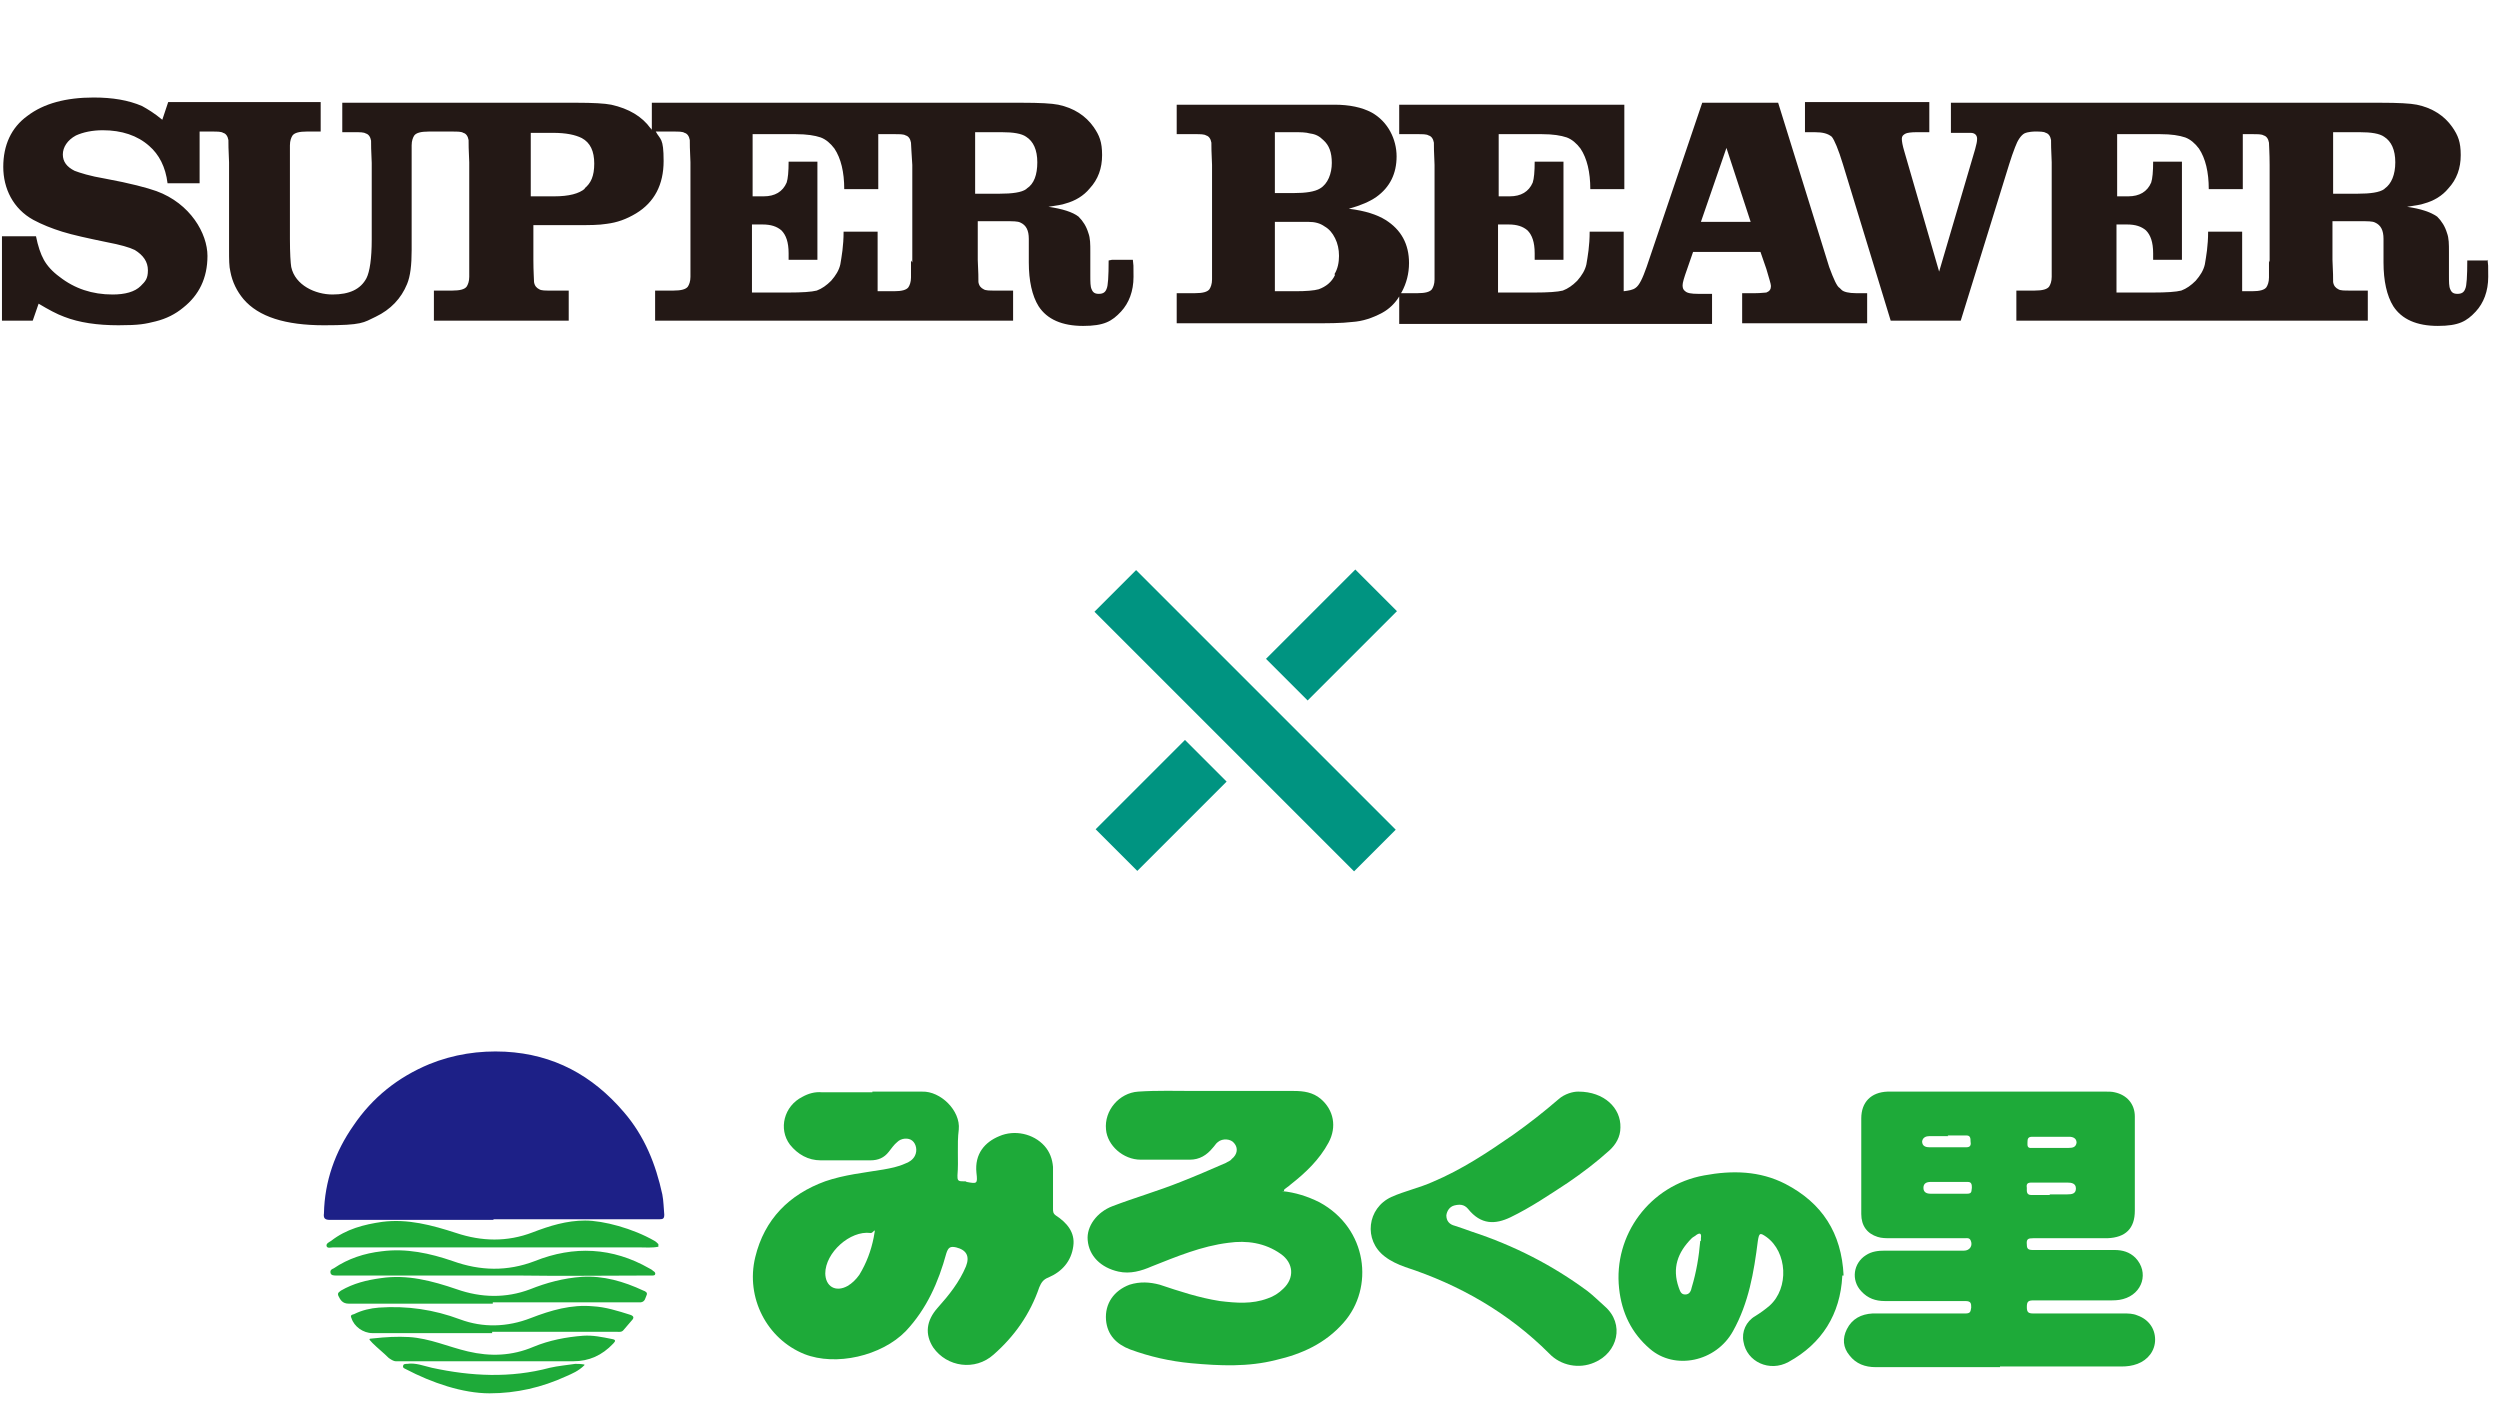
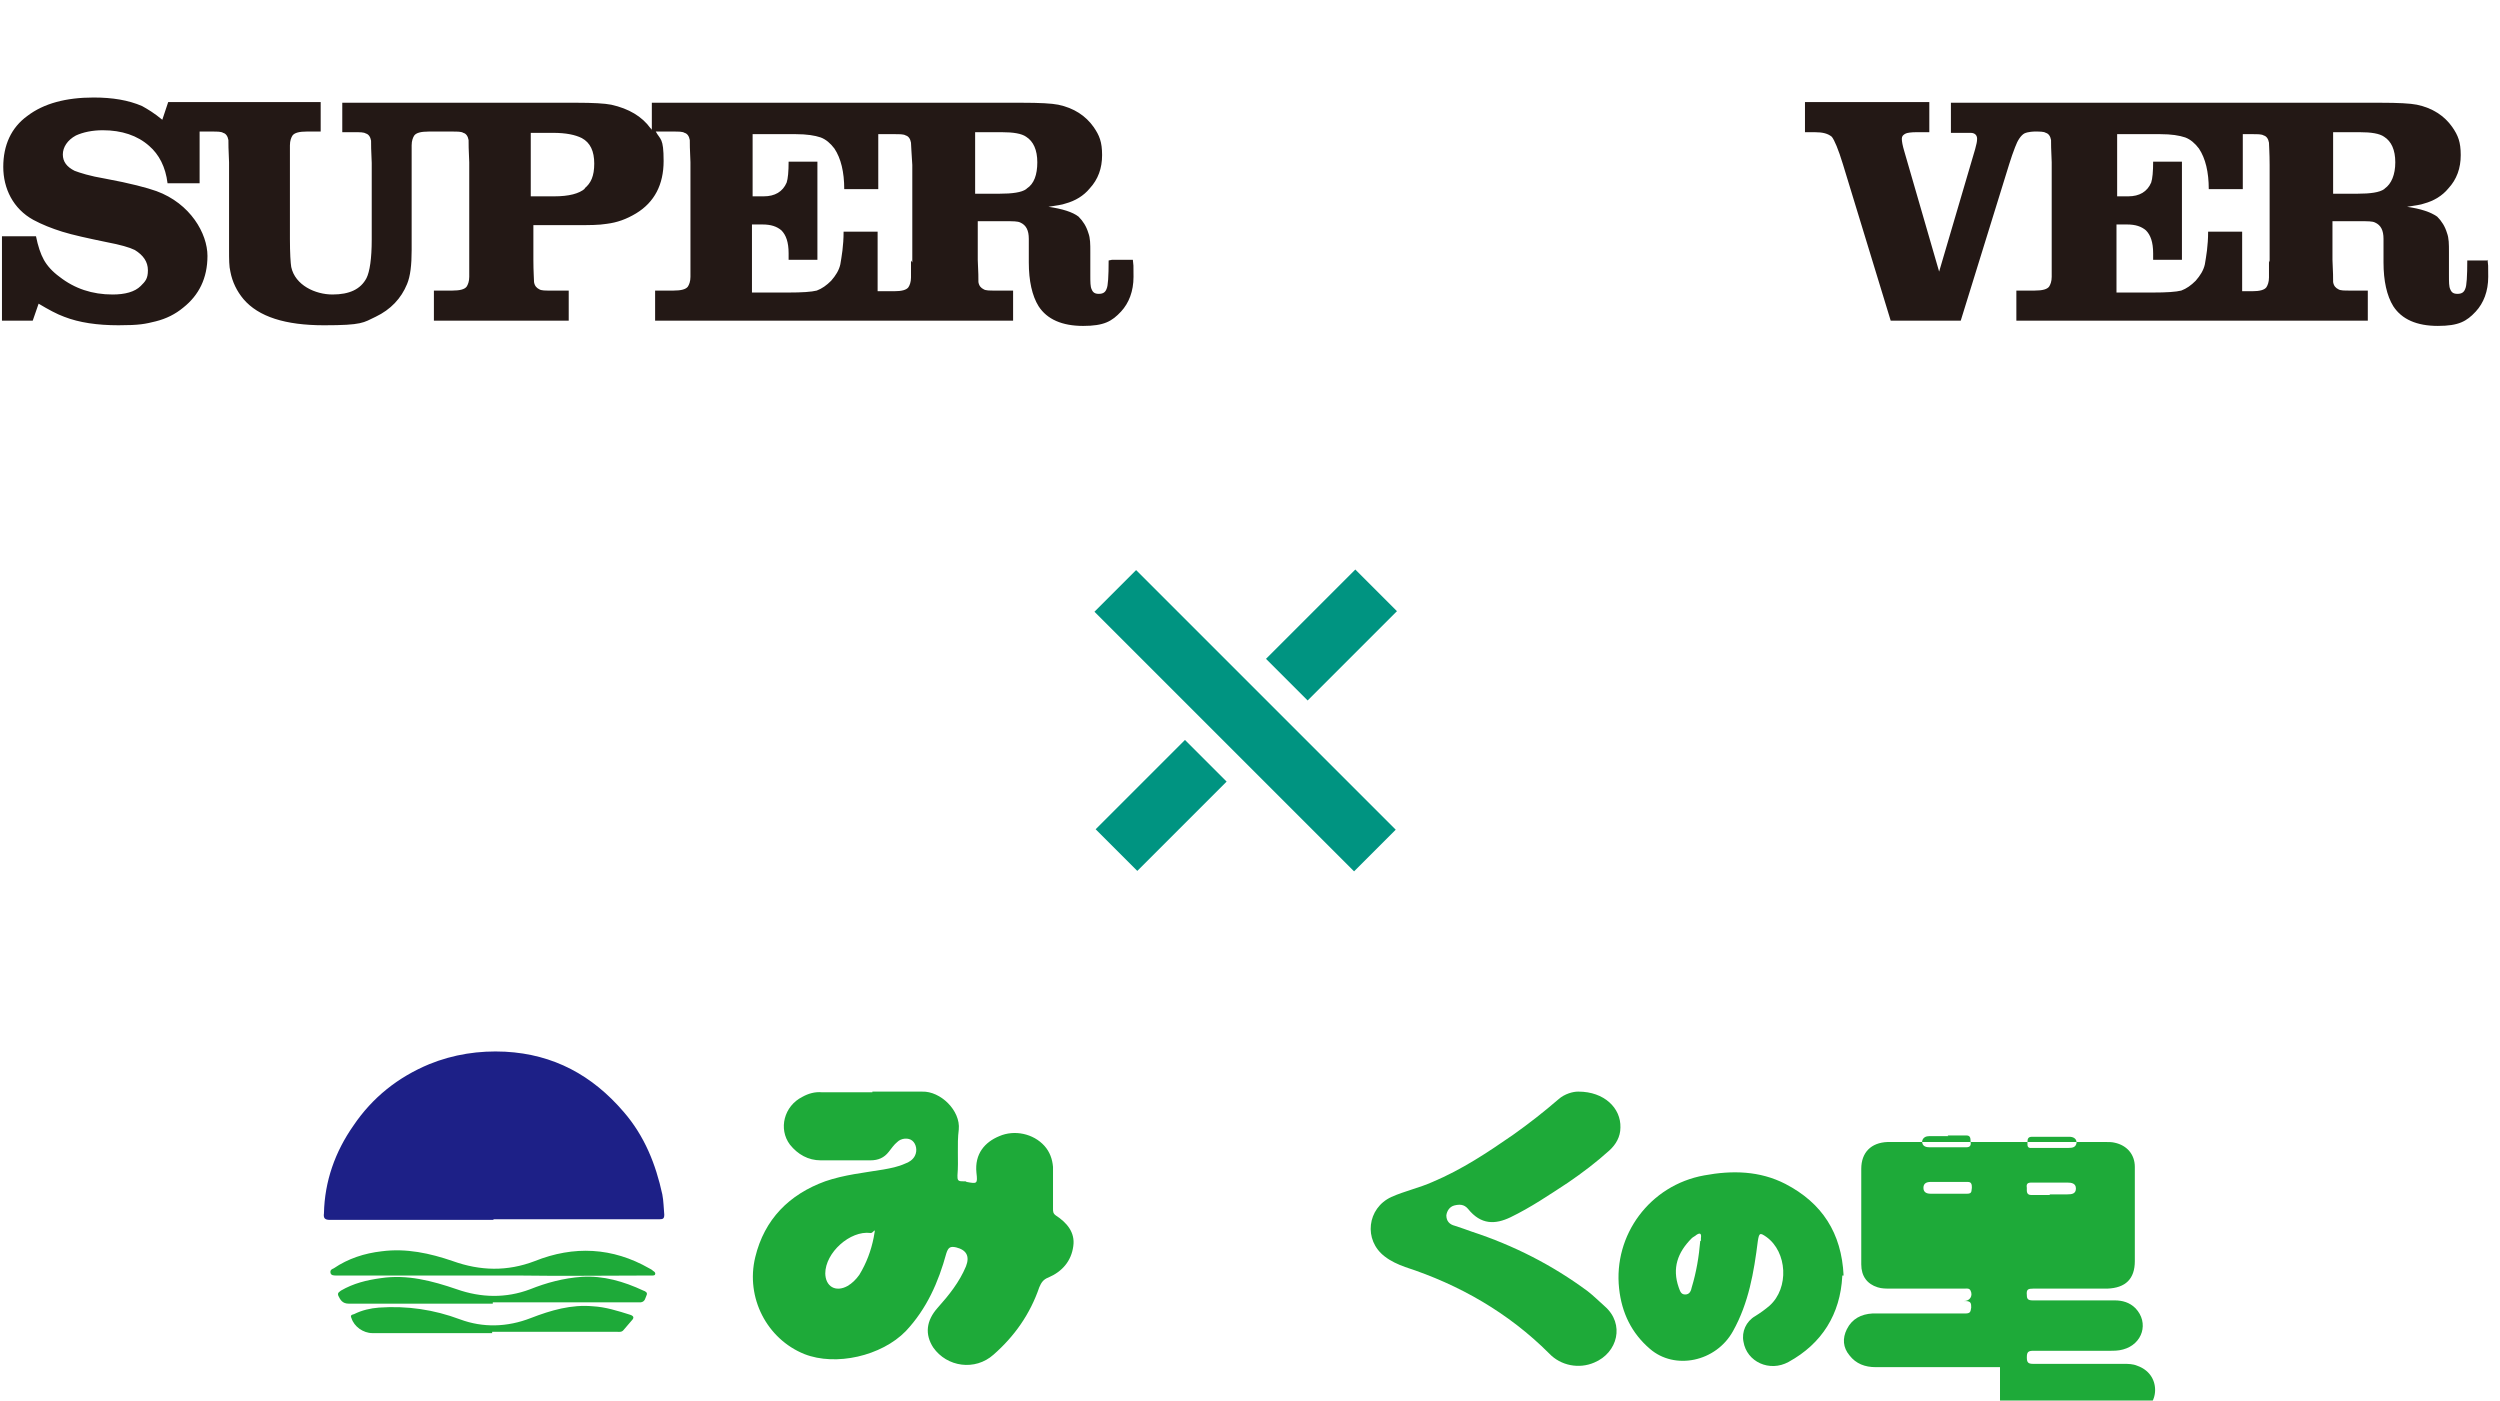
<svg xmlns="http://www.w3.org/2000/svg" id="_レイヤー_1" data-name=" レイヤー 1" version="1.1" viewBox="0 0 382 214">
  <defs>
    <style>
      .cls-1 {
        fill: #009481;
      }

      .cls-1, .cls-2, .cls-3, .cls-4 {
        stroke-width: 0px;
      }

      .cls-2 {
        fill: #231815;
      }

      .cls-3 {
        fill: #1d2087;
      }

      .cls-3, .cls-4 {
        fill-rule: evenodd;
      }

      .cls-4 {
        fill: #1eaa39;
      }
    </style>
  </defs>
  <g>
-     <path class="cls-4" d="M305.6,208.9h-19c-1.6,0-3-.5-4-1.8-1-1.2-1.1-2.6-.4-4,.8-1.6,2.2-2.3,3.9-2.4h14.2c.8,0,.8-.3.9-.9,0-.6,0-1-.9-1h-12.3c-1.4,0-2.6-.4-3.6-1.5-1.6-1.7-1.2-4.3.7-5.5.9-.6,1.9-.7,2.9-.7h12.1c.9,0,1.4-.8,1-1.6-.2-.4-.6-.3-.9-.3h-11.4c-.6,0-1.3,0-1.9-.2-1.6-.5-2.5-1.7-2.5-3.5v-14.6c0-2.5,1.5-4,4-4.1h33.4c.4,0,.9,0,1.3.1,1.9.4,3.1,1.8,3.1,3.7v14.4c0,2.7-1.4,4.1-4.2,4.2h-11.3c-.8,0-1.1.1-1,1,0,.6.2.8.9.8h12.5c1.2,0,2.3.3,3.2,1.2,2.1,2.2,1.1,5.5-1.9,6.3-.7.2-1.4.2-2.1.2h-11.6c-.8,0-1,.2-1,1s.2,1,1,1h13.8c.7,0,1.4,0,2.1.3,1.7.6,2.7,2,2.7,3.7s-1.1,3.1-2.7,3.7c-.8.3-1.6.4-2.4.4h-18.7.1ZM313.2,182.5h2.7c.7,0,1.3-.1,1.3-.9s-.7-.9-1.3-.9h-5.5c-.6,0-.8.2-.7.8,0,.5-.1,1.1.7,1.1h2.8ZM297.6,182.4h3c.8,0,.6-.5.7-.9,0-.4,0-.9-.6-.9h-5.7c-.6,0-1.1.2-1.1.9s.5.9,1.1.9h2.8-.2ZM313.3,175.4h2.8c.6,0,1.1-.1,1.2-.8,0-.7-.6-.9-1.1-.9h-5.7c-.6,0-.7.3-.7.8s-.1,1,.7.9h2.9,0ZM297.7,173.6h-2.9c-.5,0-1,.2-1.1.8,0,.7.5.9,1.1.9h5.7c.6,0,.7-.4.6-.9,0-.4,0-.9-.6-.9h-2.9,0Z" />
+     <path class="cls-4" d="M305.6,208.9h-19c-1.6,0-3-.5-4-1.8-1-1.2-1.1-2.6-.4-4,.8-1.6,2.2-2.3,3.9-2.4h14.2c.8,0,.8-.3.9-.9,0-.6,0-1-.9-1h-12.3h12.1c.9,0,1.4-.8,1-1.6-.2-.4-.6-.3-.9-.3h-11.4c-.6,0-1.3,0-1.9-.2-1.6-.5-2.5-1.7-2.5-3.5v-14.6c0-2.5,1.5-4,4-4.1h33.4c.4,0,.9,0,1.3.1,1.9.4,3.1,1.8,3.1,3.7v14.4c0,2.7-1.4,4.1-4.2,4.2h-11.3c-.8,0-1.1.1-1,1,0,.6.2.8.9.8h12.5c1.2,0,2.3.3,3.2,1.2,2.1,2.2,1.1,5.5-1.9,6.3-.7.2-1.4.2-2.1.2h-11.6c-.8,0-1,.2-1,1s.2,1,1,1h13.8c.7,0,1.4,0,2.1.3,1.7.6,2.7,2,2.7,3.7s-1.1,3.1-2.7,3.7c-.8.3-1.6.4-2.4.4h-18.7.1ZM313.2,182.5h2.7c.7,0,1.3-.1,1.3-.9s-.7-.9-1.3-.9h-5.5c-.6,0-.8.2-.7.8,0,.5-.1,1.1.7,1.1h2.8ZM297.6,182.4h3c.8,0,.6-.5.7-.9,0-.4,0-.9-.6-.9h-5.7c-.6,0-1.1.2-1.1.9s.5.9,1.1.9h2.8-.2ZM313.3,175.4h2.8c.6,0,1.1-.1,1.2-.8,0-.7-.6-.9-1.1-.9h-5.7c-.6,0-.7.3-.7.8s-.1,1,.7.9h2.9,0ZM297.7,173.6h-2.9c-.5,0-1,.2-1.1.8,0,.7.5.9,1.1.9h5.7c.6,0,.7-.4.6-.9,0-.4,0-.9-.6-.9h-2.9,0Z" />
    <path class="cls-4" d="M133.3,166.8h7.6c2.8-.1,5.9,2.9,5.6,5.8-.3,2.3,0,4.7-.2,7,0,.6,0,.9.7.9s.5,0,.7.1c1.6.3,1.7.3,1.5-1.4-.3-2.9,1.3-4.7,3.5-5.6,2.3-1,5.2-.4,6.9,1.5.8.9,1.2,2,1.3,3.2v6.4c0,.4,0,.7.4,1,1.7,1.1,3,2.6,2.7,4.7-.3,2.3-1.7,3.9-3.8,4.8-.8.3-1.1.8-1.4,1.5-1.4,4.1-3.8,7.5-7,10.3-2.8,2.5-7.1,1.9-9.2-1.1-1.3-2-1.1-4.1.7-6.1,1.7-1.9,3.3-3.9,4.3-6.3q.9-2.3-1.5-2.9c-.9-.2-1.2,0-1.5.9-1.2,4.4-3,8.5-6.2,11.9-3.7,3.8-10.7,5.4-15.5,3.5-5.7-2.3-9-8.6-7.5-14.8,1.4-5.8,5.2-9.6,10.7-11.6,2.9-1,5.9-1.3,8.9-1.8,1.1-.2,2.2-.4,3.3-.9.6-.2,1.2-.6,1.5-1.2.4-.8.2-1.8-.4-2.3s-1.7-.4-2.3.2c-.5.4-.9,1-1.3,1.5-.7.9-1.6,1.3-2.8,1.3h-7.6c-1.9,0-3.5-.9-4.7-2.4-1.8-2.4-.9-5.9,1.9-7.3.9-.5,1.9-.8,3-.7h7.7ZM126.1,194.5c0,2.1,1.6,3,3.4,2,.7-.4,1.3-1,1.8-1.7,1.1-1.8,1.8-3.7,2.2-5.7s0-.6-.5-.7c-3.1-.4-6.9,3-6.9,6.2h0Z" />
-     <path class="cls-4" d="M195.9,182c2,.2,3.9.8,5.7,1.7,7.4,4,8.4,13.1,3.7,18.4-2.8,3.2-6.4,4.8-10.3,5.7-4.3,1.1-8.6.9-13,.5-3.2-.3-6.3-1-9.3-2.1-2.1-.8-3.5-2.2-3.7-4.5-.2-2.5,1.2-4.5,3.6-5.4,1.6-.5,3.1-.4,4.6,0,3,1,6,2,9.2,2.5,2.5.3,4.9.5,7.3-.4.9-.3,1.7-.8,2.4-1.5,1.7-1.6,1.6-3.9-.4-5.3-2.4-1.7-5.2-2.1-8-1.7-4.1.5-7.9,2.1-11.7,3.6-1.6.7-3.3,1.2-5.1.8-2.7-.6-4.5-2.4-4.7-4.8-.2-2.1,1.4-4.3,3.8-5.2,3.4-1.3,6.9-2.3,10.4-3.7,2.3-.9,4.6-1.9,6.9-2.9.3-.2.7-.3.9-.6.9-.7,1-1.7.4-2.4-.5-.7-1.8-.8-2.5-.2-.3.2-.5.6-.8.9-.9,1.1-2,1.8-3.5,1.8h-7.5c-2.7,0-5.1-2.2-5.3-4.6-.3-2.9,2-5.6,4.9-5.8s5.9-.1,8.8-.1h15c1.5,0,2.9.2,4.1,1.2,2,1.7,2.5,4.3,1.2,6.7-1.4,2.6-3.5,4.6-5.8,6.4-.3.3-.7.5-1,.8v.2h-.3Z" />
    <path class="cls-3" d="M75.4,186.4h-25c-.8,0-1-.3-.9-1,.1-4.9,1.7-9.4,4.5-13.4,2.9-4.3,6.8-7.4,11.6-9.4,3.7-1.5,7.6-2.1,11.6-1.9,7.4.4,13.3,3.6,18.1,9.2,3.2,3.7,4.9,8,5.9,12.6.2,1,.2,2.1.3,3.1,0,.6-.2.7-.7.7h-25.4Z" />
    <path class="cls-4" d="M281.5,195c-.3,5.8-3.1,10.3-8.2,13.1-2.9,1.6-6.4,0-6.9-3.1-.3-1.5.4-3.1,1.8-3.9.8-.5,1.5-1,2.2-1.6,3-2.7,2.7-8.2-.5-10.5-1-.7-1.1-.6-1.3.6-.6,4.8-1.4,9.5-3.8,13.8-2.6,4.7-8.9,6-12.7,2.7-2.8-2.4-4.3-5.5-4.7-9.2-.9-8.2,4.7-15.8,13-17.3,4.3-.8,8.5-.7,12.4,1.3,5.6,2.9,8.6,7.5,8.9,14h-.2ZM259.9,189.6v-.4c.1-.7-.1-.9-.7-.5-.2.2-.5.3-.7.5-2.2,2.2-3,4.6-2,7.5.2.5.3,1.1,1,1.1s.9-.6,1-1.1c.7-2.3,1.1-4.7,1.3-7.1h0Z" />
    <path class="cls-4" d="M241.2,166.8c3.9,0,6.5,2.5,6.4,5.5,0,1.4-.7,2.6-1.7,3.5-2,1.8-4.1,3.4-6.3,4.9-2.9,1.9-5.7,3.8-8.8,5.3-2.3,1.1-4.5,1.2-6.5-1.3-.6-.7-1.3-.7-2.1-.5-.7.2-1.1.8-1.2,1.5,0,.9.5,1.4,1.3,1.6.9.3,1.8.6,2.6.9,6.4,2.1,12.3,5.1,17.7,9.1.9.7,1.7,1.5,2.6,2.3,3.1,2.7,2,7.1-1.6,8.6-2.3,1-5.1.5-6.9-1.4-6.2-6.2-13.7-10.5-22-13.2-1.1-.4-2.2-.9-3.1-1.6-3.3-2.5-2.7-7.4,1-9.1,2-.9,4.3-1.4,6.3-2.3,4.5-1.9,8.4-4.5,12.3-7.2,2.4-1.7,4.7-3.5,6.9-5.4,1-.9,2.3-1.2,3-1.2h.1Z" />
-     <path class="cls-4" d="M100.6,190.5c-1,.2-2,.1-3,.1h-46.7c-.3,0-.9.2-1-.2s.4-.6.7-.8c2.3-1.8,5-2.5,7.8-2.9,3.9-.5,7.6.5,11.3,1.7,3.9,1.3,7.8,1.4,11.7-.1,2.6-1,5.2-1.8,8-1.8s7.3,1.2,10.6,3.1c.2.1.4.3.6.5v.4Z" />
    <path class="cls-4" d="M75.3,194.9h-23.9c-.4,0-.8,0-.9-.4-.1-.5.3-.6.5-.7,2.2-1.5,4.7-2.3,7.3-2.6,3.8-.5,7.4.3,10.9,1.5,4.2,1.5,8.3,1.6,12.5,0,6-2.4,11.9-2.1,17.5,1.1.2.1.4.2.6.4.2.1.4.3.3.5,0,.2-.3.2-.5.2h-.6c-6.6,0-13.2.1-19.8,0h-4.1.2Z" />
    <path class="cls-4" d="M75.3,199.2h-22c-1,0-1.3-.6-1.6-1.2-.2-.5.2-.6.4-.8,1.9-1.1,3.9-1.6,6.1-1.9,4-.6,7.8.4,11.6,1.7,3.7,1.3,7.5,1.4,11.2,0,2.5-1,5.1-1.7,7.9-1.9,3.3-.2,6.4.7,9.4,2.1.3.1.7.3.5.7s-.2,1-.9,1.1h-22.6v.2Z" />
    <path class="cls-4" d="M75.2,203.7h-18.3c-1.4,0-2.8-1-3.2-2.3-.2-.4,0-.5.4-.6,1.2-.6,2.5-.9,3.8-1,4.3-.3,8.4.3,12.4,1.8,3.5,1.3,7.2,1.2,10.8-.2,3.1-1.2,6.2-2.1,9.5-1.8,1.9.1,3.8.7,5.7,1.3.6.2.6.5.2.9-.4.5-.8.9-1.2,1.4-.3.4-.7.3-1,.3h-19.1v.2Z" />
-     <path class="cls-4" d="M75.5,208h-15c-.4,0-.8-.3-1.1-.5-.8-.8-1.7-1.5-2.5-2.3s-.4-.6.2-.7c1.8-.2,3.6-.3,5.4-.2,3.2.2,6,1.5,9,2.2,3.4.8,6.7.7,10-.7,2.4-1,5-1.5,7.6-1.7,1.5-.1,2.9.2,4.4.5.6.1.6.3.2.7h0c-1.7,1.8-3.7,2.7-6.1,2.7h-12Z" />
-     <path class="cls-4" d="M89.3,208.6c-.9.9-1.9,1.3-2.8,1.7-3.7,1.7-7.6,2.6-11.7,2.6s-8.8-1.6-12.8-3.7c-.2-.1-.5-.2-.4-.5,0-.3.4-.3.6-.3,1.3-.2,2.5.3,3.8.6,6,1.3,12,1.6,18,0,1.3-.3,2.6-.4,3.9-.6.4,0,.8,0,1.4.1h0Z" />
  </g>
  <g>
    <rect class="cls-1" x="185.8" y="82.1" width="9" height="56.1" transform="translate(-22.2 166.8) rotate(-45)" />
    <rect class="cls-1" x="167.8" y="118.6" width="19.3" height="9" transform="translate(-35.1 161.5) rotate(-45)" />
    <rect class="cls-1" x="193.8" y="92.5" width="19.3" height="9" transform="translate(-9 172.3) rotate(-45)" />
  </g>
  <g>
    <path class="cls-2" d="M169.4,39.8c0,2.4-.1,3.9-.3,4.3-.2.6-.6.8-1.2.8s-.9-.2-1.1-.7c-.2-.4-.2-1.1-.2-2.2v-3.5c0-1.2,0-2.1-.3-2.9-.3-1-.8-1.8-1.5-2.5-.9-.7-2.5-1.2-4.6-1.5,1.2-.2,2.1-.3,2.6-.5,1.5-.4,2.8-1.2,3.7-2.3,1.3-1.4,1.9-3.1,1.9-5.1s-.4-3-1.3-4.3c-1.2-1.7-3-2.9-5.4-3.4-1-.2-2.8-.3-5.6-.3h-56.5v4.3c0-.1,0-.3-.2-.4-1.3-1.8-3.3-3-6-3.6-1-.2-2.8-.3-5.3-.3h-35.8v4.5h1.9c.8,0,1.4,0,1.7.2.4.1.7.5.8,1.1,0,.4,0,1.6.1,3.4v11.7c0,2.9-.3,4.9-.8,5.9-.9,1.7-2.6,2.5-5.2,2.5s-5.7-1.4-6.3-4.2c-.1-.6-.2-2.1-.2-4.3v-11.7c0-1.5,0-2.3,0-2.6,0-.7.2-1.2.4-1.5.3-.4,1-.6,2.2-.6h2.1v-4.5h-23.3l-.9,2.7c-1.2-1-2.2-1.6-3.1-2.1-2.1-.9-4.5-1.3-7.4-1.3-4.2,0-7.6.9-10.1,2.8-2.5,1.8-3.7,4.5-3.7,7.8s1.5,6.4,4.6,8.1c1.3.7,2.8,1.3,4.4,1.8,1.6.5,3.9,1,6.8,1.6,2.1.4,3.5.8,4.3,1.2,1.3.8,2,1.8,2,3.1s-.4,1.7-1.1,2.4c-.9.9-2.4,1.3-4.3,1.3-3.1,0-5.8-.9-8.1-2.7-1.1-.8-1.9-1.7-2.4-2.6-.5-.9-.9-2.1-1.2-3.6H.3v12.9h4.7l.9-2.6c1.5.9,2.8,1.6,3.9,2,2.3.9,5.1,1.3,8.3,1.3s4.1-.2,5.7-.6c1.6-.4,3-1.1,4.2-2.1,2.4-1.9,3.7-4.5,3.7-7.9s-2.6-8-7.8-9.9c-1.4-.5-4-1.2-7.8-1.9-2.4-.4-3.9-.9-4.7-1.2-1.2-.6-1.8-1.4-1.8-2.5s.7-2.2,2-2.9c1.1-.5,2.5-.8,4.1-.8,2.9,0,5.3.8,7.1,2.4,1.5,1.3,2.5,3.2,2.8,5.7h4.9v-7.9h1.9c.8,0,1.4,0,1.7.2.4.1.7.5.8,1.1,0,.4,0,1.5.1,3.4v13.4c0,1.4,0,2.5.2,3.3.3,1.6,1,3,2,4.2,2.3,2.7,6.4,4,12.3,4s6-.4,7.9-1.3c2.3-1.1,3.9-2.8,4.8-5,.5-1.2.7-2.9.7-5.2v-13.4c0-1.5,0-2.3,0-2.6,0-.7.2-1.2.4-1.5.3-.4,1-.6,2.2-.6h3.6c.8,0,1.4,0,1.7.2.4.1.7.5.8,1.1,0,.4,0,1.6.1,3.4v14.9c0,1.5,0,2.4,0,2.6,0,.7-.2,1.2-.4,1.5-.3.4-1,.6-2.2.6h-2.8v4.6h20.6v-4.6h-2.8c-.8,0-1.4,0-1.7-.2-.4-.2-.7-.5-.8-1.1,0-.4-.1-1.6-.1-3.4v-5.3h6.6c1.9,0,3.4,0,4.6-.2,1.6-.2,3-.7,4.5-1.6,2.8-1.7,4.2-4.4,4.2-8s-.5-3.2-1.2-4.5h2.7c.8,0,1.4,0,1.7.2.4.1.7.5.8,1.1,0,.4,0,1.5.1,3.4v14.9c0,1.5,0,2.4,0,2.6,0,.7-.2,1.2-.4,1.5-.3.4-1,.6-2.2.6h-2.8v4.6h54.7v-4.6h-2.8c-.8,0-1.4,0-1.7-.2-.4-.2-.7-.5-.8-1.1,0-.4,0-1.6-.1-3.4v-5.9h4.2c1.2,0,1.9,0,2.3.2.9.4,1.3,1.2,1.3,2.5v3.6c0,2.8.5,5.1,1.5,6.7,1.3,2,3.6,3,6.8,3s4.4-.7,5.8-2.2c1.2-1.3,1.9-3.1,1.9-5.3s0-1.5-.1-2.6h-3.2ZM89.4,28.8c-.9.8-2.5,1.2-4.7,1.2h-3.6v-9.7h3.4c2,0,3.4.3,4.4.8,1.3.7,1.9,2,1.9,3.9s-.5,3-1.5,3.8ZM139.2,39.8c0,1.5,0,2.4,0,2.6,0,.7-.2,1.2-.4,1.5-.3.4-1,.6-2.2.6h-2.5v-9.1h-5.2c0,2.2-.3,3.8-.5,5-.2.9-.7,1.7-1.4,2.5-.7.7-1.4,1.2-2.2,1.5-.8.2-2.2.3-4.4.3h-5.5v-10.4h1.6c1.3,0,2.2.3,2.9.9.7.7,1.1,1.8,1.1,3.5v1h4.4v-15h-4.4c0,1.5-.1,2.6-.3,3.2-.6,1.4-1.8,2.1-3.5,2.1h-1.7v-9.5h6.6c1.7,0,2.9.2,3.8.5.8.3,1.5.9,2.1,1.7,1,1.5,1.5,3.6,1.5,6.2h5.2v-8.4h2.5c.8,0,1.4,0,1.7.2.4.1.7.5.8,1.1,0,.4.1,1.6.2,3.4v14.9ZM156.8,28.9c-.7.5-2.1.7-4.1.7s-1.7,0-3.7,0v-9.4h4.1c1.7,0,3,.2,3.7.7,1.1.7,1.7,2,1.7,3.9s-.5,3.3-1.6,4Z" />
-     <path class="cls-2" d="M281.1,44c-.4-.2-.9-1.3-1.6-3.2l-7.8-25.1h-11.6l-8.5,25.1c-.6,1.7-1.1,2.8-1.7,3.2-.4.3-1,.4-1.8.5v-9.1h-5.2c0,2.2-.3,3.8-.5,5-.2.9-.7,1.7-1.4,2.5-.7.7-1.4,1.2-2.2,1.5-.8.2-2.2.3-4.4.3h-5.5v-10.4h1.6c1.3,0,2.2.3,2.9.9.7.7,1.1,1.8,1.1,3.5v1h4.4v-15h-4.4c0,1.5-.1,2.6-.3,3.2-.6,1.4-1.8,2.1-3.5,2.1h-1.7v-9.5h6.6c1.7,0,2.9.2,3.8.5.8.3,1.5.9,2.1,1.7,1,1.5,1.5,3.6,1.5,6.2h5.2v-12.9h-34.4v4.5h2.8c.8,0,1.4,0,1.7.2.4.1.7.5.8,1.1,0,.4,0,1.5.1,3.4v14.9c0,1.5,0,2.4,0,2.6,0,.7-.2,1.2-.4,1.5-.3.4-1,.6-2.2.6h-2.5c0,0,0-.1.1-.2.7-1.3,1.1-2.8,1.1-4.4,0-2.9-1.2-5.1-3.6-6.6-1.3-.8-3.1-1.4-5.6-1.7,1.8-.5,3.2-1.1,4.2-1.8,2.1-1.5,3.1-3.6,3.1-6.2s-1.3-5.3-3.8-6.7c-1.5-.8-3.4-1.2-5.7-1.2h-24.1v4.5h2.8c.8,0,1.4,0,1.7.2.4.1.7.5.8,1.1,0,.4,0,1.5.1,3.4v14.9c0,1.5,0,2.4,0,2.6,0,.7-.2,1.2-.4,1.5-.3.4-1,.6-2.2.6h-2.8v4.6h20.5c2.5,0,4.7,0,6.3-.2,1.6-.1,3.1-.6,4.6-1.4,1.1-.6,2-1.5,2.6-2.5v4.2h47.8v-4.6h-2.2c-.9,0-1.6-.1-1.9-.4-.3-.2-.4-.5-.4-.9s.2-1.1.7-2.5l.9-2.6h10.3l.9,2.6c.4,1.4.7,2.3.7,2.6,0,.5-.2.8-.7,1-.3,0-.8.1-1.7.1h-2v4.6h19.1v-4.6h-1.7c-1.1,0-1.9-.2-2.2-.5ZM194.9,20.2h2.9c.9,0,1.7,0,2.4.2.8.1,1.4.4,2,1,.9.8,1.3,1.9,1.3,3.5s-.6,3.2-1.8,3.9c-.8.5-2.2.7-4,.7h-2.9v-9.3ZM204,42c-.5,1.1-1.4,1.8-2.5,2.2-.7.2-1.9.3-3.6.3h-3.1v-10.6h2.9c.9,0,1.6,0,2.2,0,1,0,1.8.2,2.5.7.7.4,1.2,1,1.6,1.8.4.8.6,1.7.6,2.7s-.2,2-.7,2.8ZM259.9,33.9l3.9-11.3,3.7,11.3h-7.5Z" />
    <path class="cls-2" d="M380.2,39.8h-3.2c0,2.4-.1,3.9-.3,4.3-.2.6-.6.8-1.2.8s-.9-.2-1.1-.7c-.2-.4-.2-1.1-.2-2.2v-3.5c0-1.2,0-2.1-.3-2.9-.3-1-.8-1.8-1.5-2.5-1-.7-2.5-1.2-4.6-1.5,1.2-.2,2.1-.3,2.6-.5,1.5-.4,2.8-1.2,3.7-2.3,1.3-1.4,1.9-3.1,1.9-5.1s-.4-3-1.3-4.3c-1.2-1.7-3-2.9-5.4-3.4-1-.2-2.8-.3-5.6-.3h-65.6v4.6h1.6c.7,0,1.2,0,1.4,0,.7,0,1,.4,1,.9s-.1.8-.3,1.6l-5.5,18.7-5.3-18.3c-.3-1-.4-1.6-.4-2s.2-.6.6-.8c.2-.1.8-.2,1.6-.2h2v-4.6h-19v4.6h1.5c1.2,0,2,.2,2.6.7.4.5,1,1.9,1.7,4.2l7.3,23.9h10.7l7.4-23.9c.3-1,.6-1.8.9-2.6.4-1.1.9-1.8,1.4-2.1.6-.3,1.6-.3,1.6-.3.8,0,1.4,0,1.7.2.4.1.7.5.8,1.1,0,.4,0,1.5.1,3.4v14.9c0,1.5,0,2.4,0,2.6,0,.7-.2,1.2-.4,1.5-.3.4-1,.6-2.2.6h-2.8v4.6h53.7v-4.6h-2.8c-.8,0-1.4,0-1.7-.2-.4-.2-.7-.5-.8-1.1,0-.4,0-1.6-.1-3.4v-5.9h4.2c1.2,0,1.9,0,2.3.2.9.4,1.3,1.2,1.3,2.5v3.6c0,2.8.5,5.1,1.5,6.7,1.3,2,3.6,3,6.8,3s4.4-.7,5.8-2.2c1.2-1.3,1.9-3.1,1.9-5.3s0-1.5-.1-2.6ZM346.7,39.8c0,1.5,0,2.4,0,2.6,0,.7-.2,1.2-.4,1.5-.3.4-1,.6-2.2.6h-1.5v-9.1h-5.2c0,2.2-.3,3.8-.5,5-.2.9-.7,1.7-1.4,2.5-.7.7-1.4,1.2-2.2,1.5-.8.2-2.2.3-4.4.3h-5.5v-10.4h1.6c1.3,0,2.2.3,2.9.9.7.7,1.1,1.8,1.1,3.5v1h4.4v-15h-4.4c0,1.5-.1,2.6-.3,3.2-.6,1.4-1.8,2.1-3.5,2.1h-1.7v-9.5h6.6c1.7,0,2.9.2,3.8.5.8.3,1.5.9,2.1,1.7,1,1.5,1.5,3.6,1.5,6.2h5.2v-8.4h1.5c.8,0,1.4,0,1.7.2.4.1.7.5.8,1.1,0,.4.1,1.6.1,3.4v14.9ZM364.3,28.9c-.7.5-2.1.7-4.1.7s-1.7,0-3.7,0v-9.4h4.1c1.7,0,3,.2,3.7.7,1.1.7,1.7,2,1.7,3.9s-.6,3.3-1.6,4Z" />
  </g>
</svg>